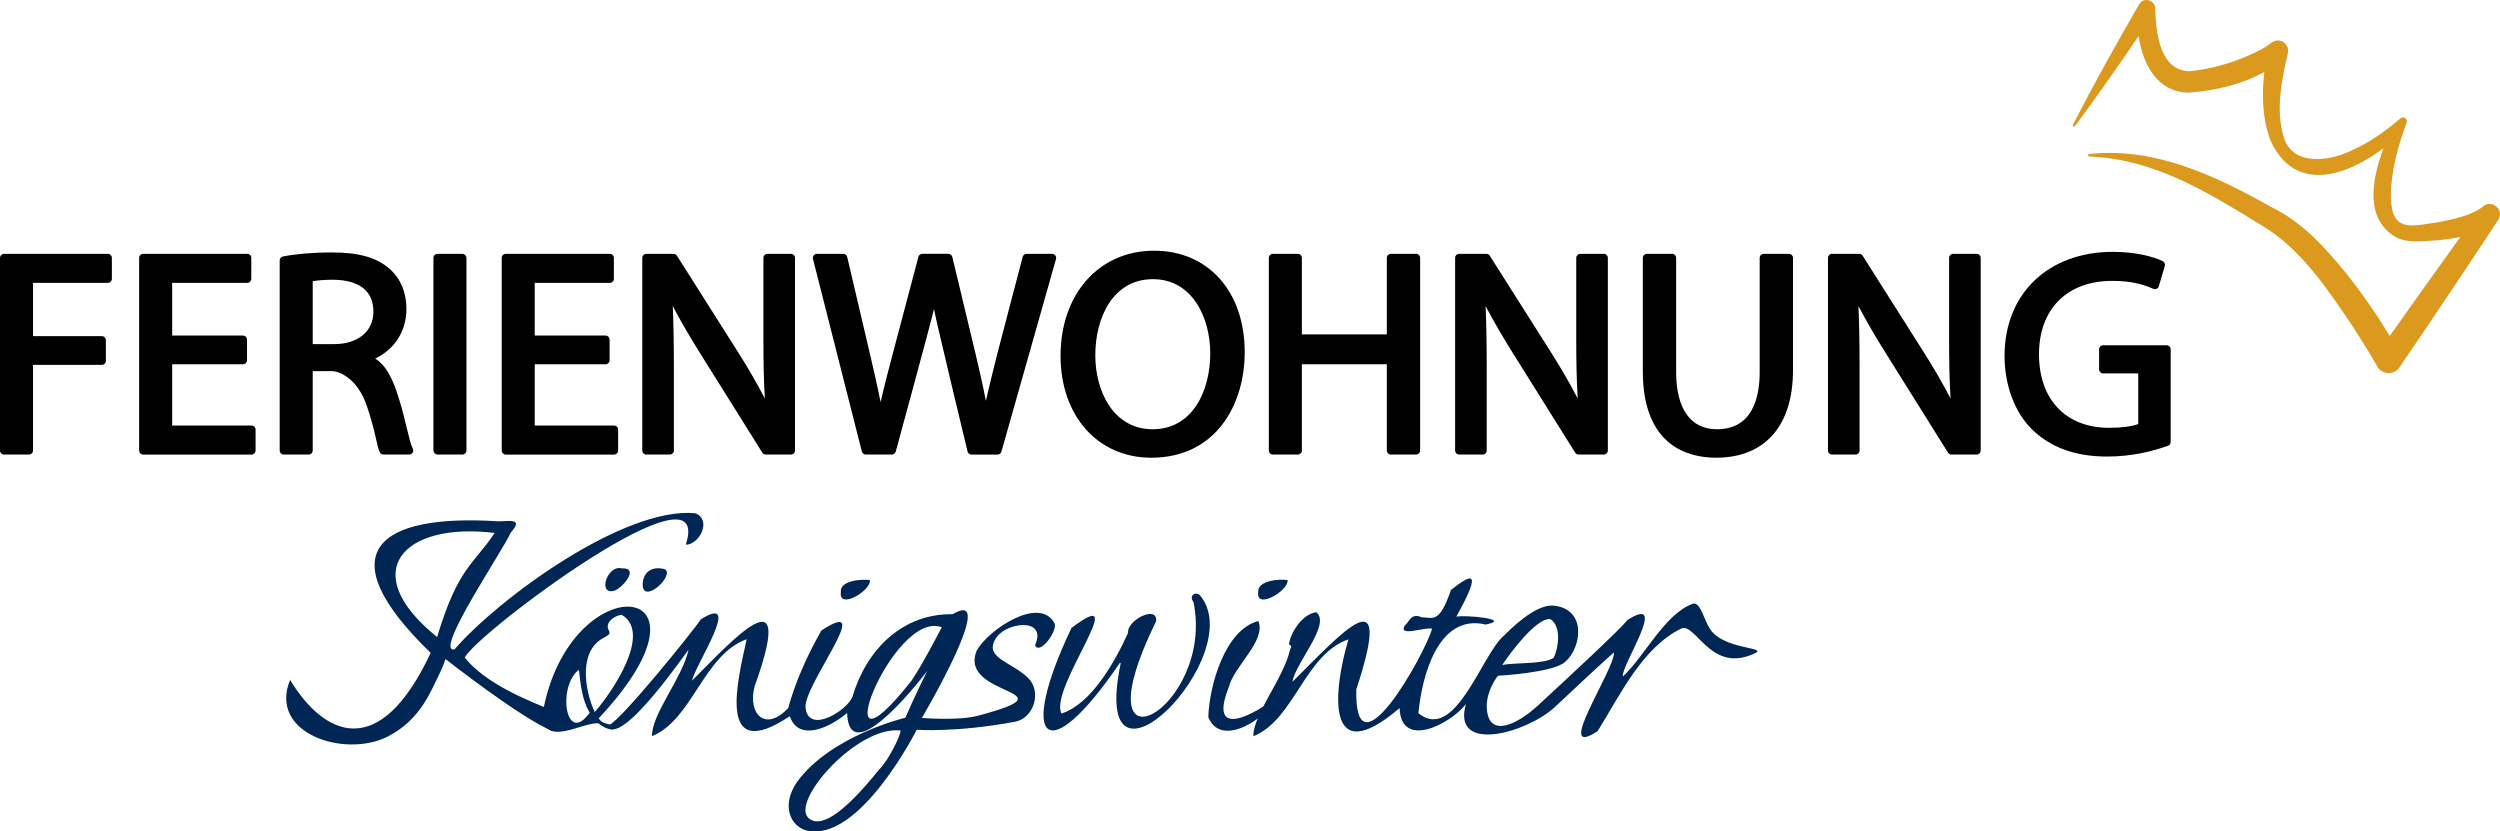
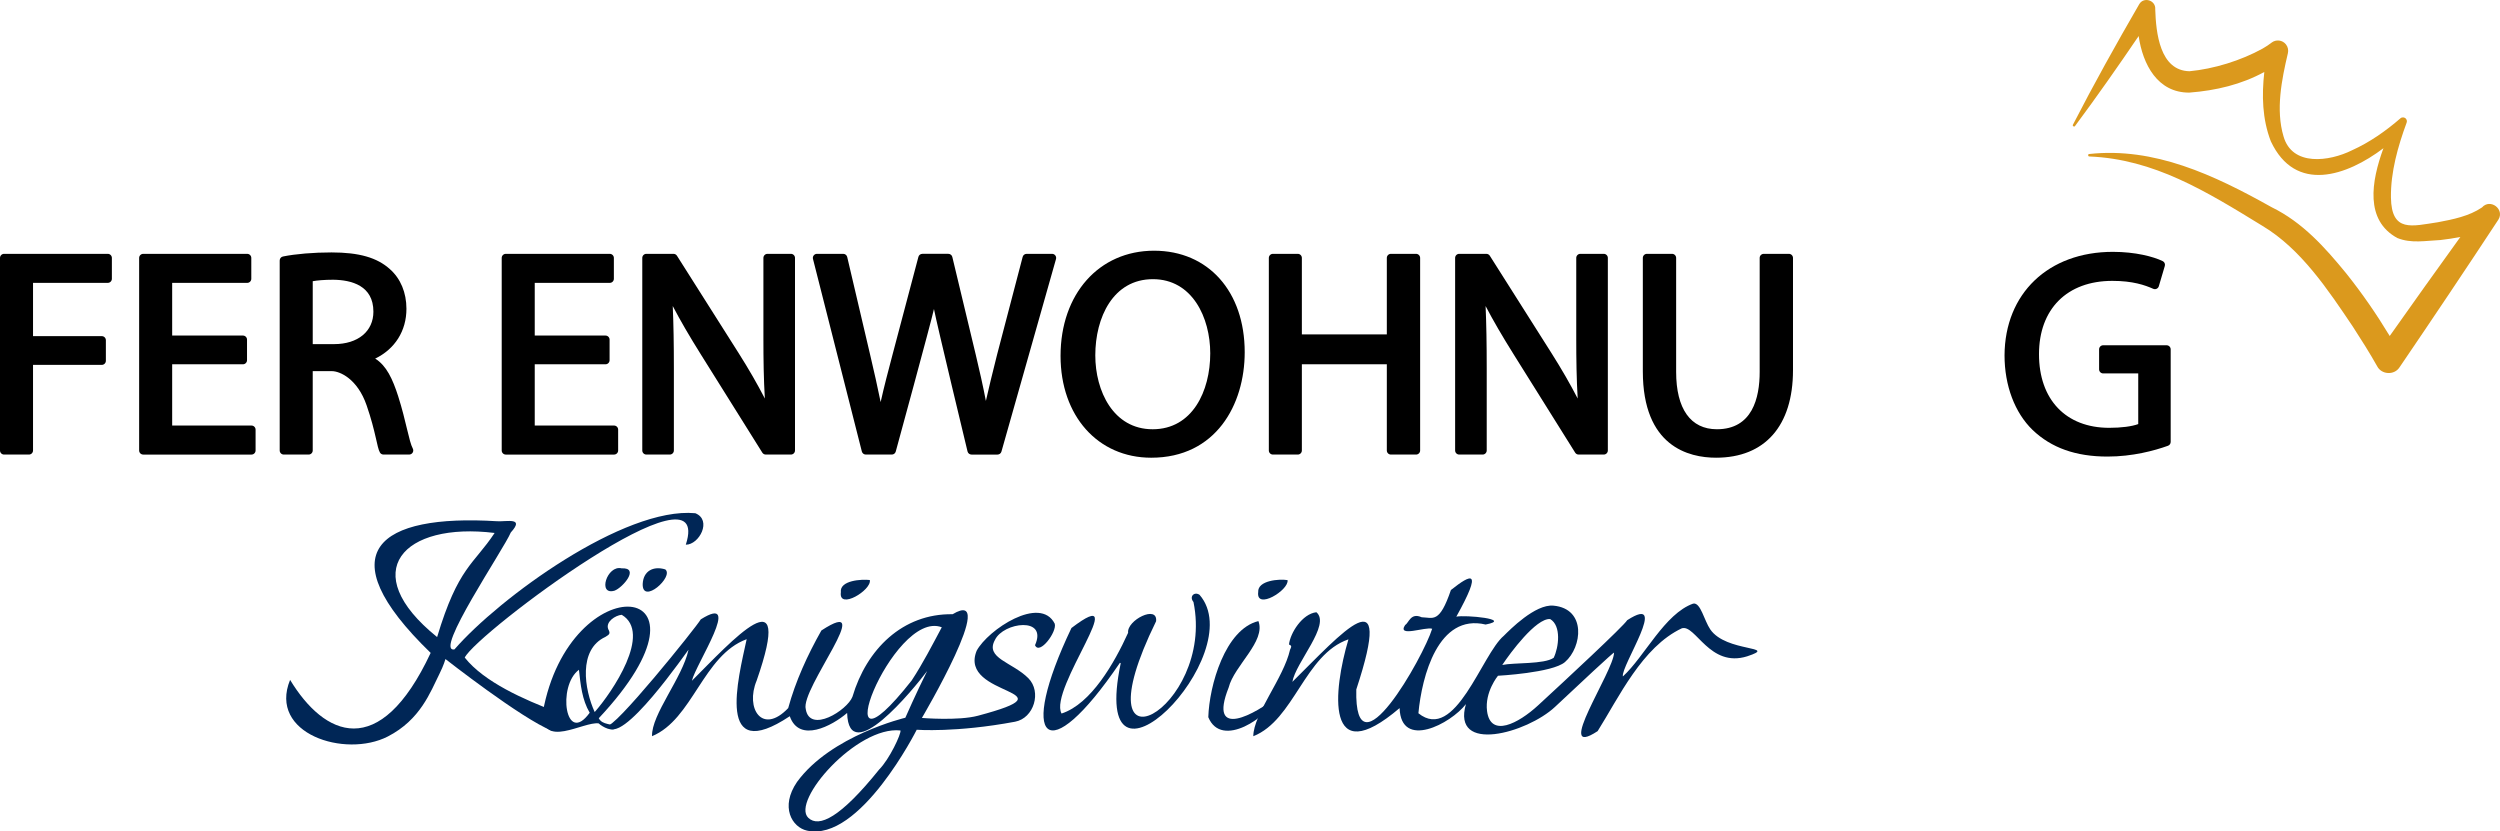
<svg xmlns="http://www.w3.org/2000/svg" id="Ebene_1" width="305.785" height="101.702" viewBox="0 0 305.785 101.702">
  <defs>
    <style>
      .cls-1 {
        fill: #db991d;
      }

      .cls-2 {
        fill: #000;
      }

      .cls-3 {
        fill: #002656;
      }
    </style>
  </defs>
  <path class="cls-1" d="M303.577,25.375c-1.55,1.056-3.523,1.458-5.376,1.806-3.159.465-5.69,1.311-5.756-3.028-.038-3.109.848-6.231,1.917-9.145.063-.16.036-.349-.084-.487-.173-.199-.475-.22-.674-.047-1.78,1.546-3.779,2.945-5.93,3.912-2.755,1.37-7.313,2.008-8.369-1.71-.965-3.252-.229-6.919.534-10.159.088-.362.017-.765-.23-1.081-.429-.549-1.221-.646-1.77-.217-.279.218-.673.494-1.088.723-2.659,1.472-5.97,2.49-8.95,2.772-3.626-.081-4.092-4.688-4.186-7.573.099-1.095-1.4-1.589-1.959-.625-2.811,4.854-5.542,9.751-8.109,14.742-.091.153.161.306.255.159,2.682-3.61,5.261-7.29,7.785-11.008.502,3.477,2.315,6.938,6.191,6.918,3.267-.249,6.384-.997,9.178-2.524-.318,2.857-.258,5.741.797,8.478,3.012,6.422,9.296,4.237,13.773.848-1.494,4.096-2.275,8.811,1.696,10.982,1.715.696,3.493.327,5.272.249.806-.097,1.629-.212,2.443-.375-2.902,4.023-5.784,8.059-8.643,12.112-1.618-2.678-3.376-5.231-5.342-7.687-2.582-3.15-5.309-6.214-9.106-8.069-7.072-3.964-14.373-7.372-22.308-6.503-.185.013-.164.297.008.3,7.905.322,14.236,4.224,21.191,8.494,4.712,2.821,8.011,7.811,11.055,12.329,1.03,1.591,2.064,3.226,2.975,4.848.534,1.023,2.075,1.107,2.714.139,4.076-5.991,8.112-12.009,12.094-18.065.829-1.288-.988-2.657-1.998-1.505Z" />
  <g>
    <path class="cls-2" d="M13.184,31.048H.5c-.276,0-.5.224-.5.5v23.552c0,.276.224.5.5.5h3.04c.276,0,.5-.224.5-.5v-10.47h8.41c.276,0,.5-.224.5-.5v-2.517c0-.276-.224-.5-.5-.5H4.04v-6.514h9.144c.276,0,.5-.224.5-.5v-2.551c0-.276-.224-.5-.5-.5Z" />
    <path class="cls-2" d="M30.762,52.049h-9.703v-7.491h8.655c.276,0,.5-.224.5-.5v-2.516c0-.276-.224-.5-.5-.5h-8.655v-6.443h9.179c.276,0,.5-.224.5-.5v-2.551c0-.276-.224-.5-.5-.5h-12.719c-.276,0-.5.224-.5.5v23.552c0,.276.224.5.5.5h13.243c.276,0,.5-.224.5-.5v-2.551c0-.276-.224-.5-.5-.5Z" />
    <path class="cls-2" d="M48.722,48.524c-.703-2.199-1.465-3.813-2.832-4.661,2.413-1.17,3.823-3.385,3.823-6.094,0-1.977-.718-3.698-2.017-4.843-1.567-1.419-3.772-2.051-7.149-2.051-2.191,0-4.41.186-5.936.498-.233.047-.4.252-.4.49v23.237c0,.276.224.5.5.5h3.04c.276,0,.5-.224.5-.5v-9.703l2.346-.001c.958,0,3.123.925,4.248,4.188,1.151,3.337,1.25,5.114,1.627,5.766.089.154.254.249.433.249h3.145c.176,0,.339-.093.429-.244s.094-.338.011-.494c-.469-.87-.816-3.353-1.77-6.339ZM45.673,38.118c0,2.413-1.889,3.973-4.811,3.973h-2.61v-7.696c.522-.094,1.379-.179,2.499-.179,2.245.024,4.921.722,4.921,3.902Z" />
-     <rect class="cls-2" x="53.014" y="31.048" width="4.04" height="24.552" rx=".5" ry=".5" />
    <path class="cls-2" d="M75.109,52.049h-9.703v-7.491h8.655c.276,0,.5-.224.5-.5v-2.516c0-.276-.224-.5-.5-.5h-8.655v-6.443h9.179c.276,0,.5-.224.5-.5v-2.551c0-.276-.224-.5-.5-.5h-12.719c-.276,0-.5.224-.5.5v23.552c0,.276.224.5.5.5h13.243c.276,0,.5-.224.5-.5v-2.551c0-.276-.224-.5-.5-.5Z" />
    <path class="cls-2" d="M96.74,31.048h-2.865c-.276,0-.5.224-.5.5v9.854c0,2.612.034,4.948.176,7.345-.92-1.784-1.978-3.617-3.202-5.551l-7.548-11.916c-.092-.144-.251-.232-.422-.232h-3.319c-.276,0-.5.224-.5.5v23.552c0,.276.224.5.5.5h2.865c.276,0,.5-.224.5-.5v-10.063c0-3.002-.041-5.352-.137-7.604.912,1.75,2.044,3.697,3.476,5.982l7.478,11.95c.091.146.252.235.424.235h3.075c.276,0,.5-.224.5-.5v-23.552c0-.276-.224-.5-.5-.5Z" />
    <path class="cls-2" d="M128.68,31.048h-3.11c-.228,0-.426.153-.484.373l-3.111,11.886-.108.431c-.475,1.899-.907,3.623-1.28,5.301-.351-1.848-.795-3.786-1.24-5.658l-2.865-11.951c-.054-.225-.255-.383-.486-.383h-3.18c-.227,0-.425.153-.483.372l-3.145,11.881c-.524,1.983-1.061,4.013-1.473,5.88-.371-1.81-.82-3.835-1.295-5.831l-2.795-11.916c-.053-.226-.255-.386-.487-.386h-3.215c-.154,0-.3.071-.395.193-.095.122-.128.281-.09.43l5.976,23.552c.057.222.256.377.485.377h3.18c.226,0,.423-.151.482-.368,0,0,4.318-15.797,4.674-17.435.304,1.647,4.106,17.421,4.106,17.421.054.224.255.382.486.382h3.18c.224,0,.42-.148.481-.364l6.674-23.552c.043-.151.012-.313-.082-.438-.095-.125-.242-.198-.399-.198Z" />
    <path class="cls-2" d="M141.157,30.665c-6.734,0-11.437,5.292-11.437,12.869,0,7.331,4.56,12.451,11.088,12.451,7.9,0,11.437-6.481,11.437-12.905,0-7.426-4.456-12.415-11.088-12.415ZM140.983,52.504c-4.818,0-7.013-4.686-7.013-9.039,0-4.639,2.179-9.319,7.047-9.319,4.818,0,7.013,4.704,7.013,9.074,0,4.621-2.179,9.284-7.047,9.284Z" />
    <path class="cls-2" d="M173.203,31.048h-3.075c-.276,0-.5.224-.5.5v9.354h-10.392v-9.354c0-.276-.224-.5-.5-.5h-3.04c-.276,0-.5.224-.5.5v23.552c0,.276.224.5.5.5h3.04c.276,0,.5-.224.5-.5v-10.542h10.392v10.542c0,.276.224.5.5.5h3.075c.276,0,.5-.224.5-.5v-23.552c0-.276-.224-.5-.5-.5Z" />
    <path class="cls-2" d="M196.162,31.048h-2.865c-.276,0-.5.224-.5.5v9.854c0,2.61.034,4.945.176,7.344-.92-1.782-1.978-3.615-3.201-5.55l-7.548-11.916c-.092-.144-.252-.232-.423-.232h-3.319c-.276,0-.5.224-.5.5v23.552c0,.276.224.5.5.5h2.865c.276,0,.5-.224.5-.5v-10.063c0-3.005-.041-5.354-.137-7.604.913,1.751,2.046,3.699,3.477,5.982l7.478,11.95c.092.146.252.235.424.235h3.074c.276,0,.5-.224.5-.5v-23.552c0-.276-.224-.5-.5-.5Z" />
    <path class="cls-2" d="M218.808,31.048h-3.075c-.276,0-.5.224-.5.5v13.942c0,3.199-.907,7.013-5.231,7.013-3.216,0-4.986-2.491-4.986-7.013v-13.942c0-.276-.224-.5-.5-.5h-3.075c-.276,0-.5.224-.5.5v13.873c0,9.191,5.611,10.563,8.956,10.563,5.981,0,9.411-3.901,9.411-10.704v-13.732c0-.276-.224-.5-.5-.5Z" />
-     <path class="cls-2" d="M241.767,31.048h-2.865c-.276,0-.5.224-.5.5v9.854c0,2.61.034,4.945.176,7.344-.92-1.782-1.978-3.615-3.201-5.55l-7.548-11.916c-.092-.144-.252-.232-.423-.232h-3.319c-.276,0-.5.224-.5.5v23.552c0,.276.224.5.5.5h2.865c.276,0,.5-.224.5-.5v-10.063c0-3.005-.041-5.354-.137-7.604.913,1.751,2.046,3.699,3.477,5.982l7.478,11.95c.092.146.252.235.424.235h3.074c.276,0,.5-.224.5-.5v-23.552c0-.276-.224-.5-.5-.5Z" />
    <path class="cls-2" d="M265.006,42.23h-7.757c-.276,0-.5.224-.5.5v2.446c0,.276.224.5.5.5h4.287v6.195c-.777.289-2.069.458-3.554.458-5.295,0-8.585-3.45-8.585-9.004,0-5.533,3.437-8.97,8.97-8.97,2.501,0,3.987.519,5.003.971.131.059.281.058.412-.003.131-.06.23-.174.271-.312l.734-2.481c.069-.235-.041-.486-.262-.592-1.135-.548-3.33-1.133-6.089-1.133-7.89,0-13.216,5.087-13.254,12.66,0,3.693,1.253,7.021,3.439,9.132,2.29,2.185,5.283,3.248,9.15,3.248,3.071,0,5.721-.719,7.402-1.321.198-.071.331-.26.331-.471v-11.322c0-.276-.224-.5-.5-.5Z" />
  </g>
  <g>
    <path class="cls-3" d="M85.04,62.774c-8.684-.805-23.976,10.348-29.451,16.654-2.62.487,6.057-12.286,6.887-14.296,1.731-1.902-.468-1.303-1.691-1.378-14.424-.895-20.901,3.72-8.108,16.105-6.277,13.406-13.035,10.158-17.194,3.301-2.701,6.589,6.734,9.602,11.949,6.925,3.998-2.053,5.213-5.451,6.311-7.647.541-1.083.744-1.827.744-1.827,0,0,9.273,7.274,13.026,8.774.101-.366.274-2.021.451-2.346-3.839-1.466-8.737-3.6-11.119-6.609,1.456-2.99,30.636-24.835,27.037-13.805,1.648.011,3.246-3.022,1.158-3.853ZM53.465,77.922c-9.94-8.014-4.105-14.112,7.035-12.734-2.563,3.879-4.455,4.146-7.035,12.734Z" />
    <path class="cls-3" d="M136.981,81.07c-9.031,13.315-12.535,9.585-5.928-4.256,7.755-5.893-2.843,7.494-1.211,10.462,3.61-1.17,6.463-6.186,8.141-9.876-.18-1.538,3.647-3.469,3.424-1.414-9.876,20.139,7.279,10.808,4.572-2.352-.559-.675.108-1.308.743-.879,6.333,7.295-13.648,27.49-9.641,8.363-.033-.016-.066-.033-.098-.049Z" />
    <path class="cls-3" d="M126.599,78.918c.542,1.262,2.711-1.645,2.41-2.631-1.773-3.512-8.175.743-9.55,3.31-2.325,5.721,12.289,4.713.159,7.947-2.408.642-6.857.271-6.857.271,0,0,9.52-16.14,3.759-12.687-6.122-.098-10.535,4.296-12.252,10.094-.638,1.659-5.216,4.534-5.711,1.518-.694-2.466,8.887-14.17,1.91-9.622-1.705,3.023-3.158,6.194-4.059,9.494-3.162,3.325-5.287.062-3.857-3.37,4.679-13.43-3.083-4.802-7.924.029.466-2.021,6.315-10.798,1.089-7.513-.504.897-10.849,13.765-11.458,12.953,1.489,3.113,10.047-9.463,9.956-9.23-.747,3.448-4.549,7.91-4.461,10.566,4.975-2.05,6.242-9.907,11.576-11.864-1.069,4.934-3.806,15.455,5.272,9.422,1.158,3.32,5.179,1.183,7.015-.4.196,6.789,8.087-2.869,9.789-5.127-1.365,2.732-2.668,5.712-2.668,5.712,0,0-9.1,2.16-13.247,7.852-2.101,3.068-.609,5.549,1.218,5.955,6.482,1.44,13.421-12.338,13.421-12.338,0,0,4.81.371,12.028-.982,2.311-.433,3.282-3.659,1.624-5.323-1.959-1.966-5.346-2.441-4.073-4.701,1.015-2.131,6.479-2.892,4.89.666ZM82.359,83.155c.002-.003.004-.005.005-.008l-.01.04.004-.032ZM111.511,83.231c-11.236,14.263-2.381-8.834,3.683-6.506-1.177,2.199-2.313,4.419-3.683,6.506ZM107.528,94.13c-4.737,5.896-7.362,7.133-8.657,5.904-2.158-2.047,5.95-11.28,11.273-10.687.09.421-1.353,3.519-2.616,4.782Z" />
    <path class="cls-3" d="M207.114,73.823c-3.512,1.237-5.962,6.499-8.612,8.915-.288-1.244,5.809-10.273.531-6.882-.453.738-7.528,7.316-10.904,10.421-2.426,2.231-5.819,3.987-6.242.693-.3-2.337,1.336-4.316,1.336-4.316,0,0,6.661-.353,8.193-1.673,2.105-1.814,2.656-6.529-1.41-6.902-2.233-.205-5.336,2.959-6.068,3.686-2.7,2.267-5.934,13.116-10.447,9.475.422-4.532,2.422-12.234,8.223-10.851,3.385-.655-2.571-1.202-3.587-.96,3.294-5.926,1.835-5.238-.66-3.263-1.413,4.145-2.17,3.371-3.579,3.333-1.353-.609-1.577.71-2.016.941-1.052,1.583,2.501.186,3.302.467-1.048,3.412-9.538,18.507-9.281,7.422,4.746-14.394-1.781-6.893-7.811-.935l-.014.037c.4-2.422,4.747-7.021,2.943-8.546-1.724.192-3.205,2.551-3.351,3.952.45.146.221.404.13.633-.78,3.469-4.49,7.885-4.494,10.582,5.017-1.985,6.266-10.009,11.637-11.85-1.875,6.281-2.888,16.202,6.256,8.409.171,5.107,6.25,1.923,8.114-.489-1.777,6.131,7.479,3.539,10.894.342,2.803-2.625,7.316-6.865,7.223-6.627-.051,2.312-7.492,13.199-2.006,9.589,2.577-4.09,5.435-10.288,10.302-12.578,1.67-.503,3.384,4.872,7.985,3.429,3.97-1.308-2.571-.451-4.511-3.293-.748-1.095-1.182-3.31-2.075-3.158ZM189.599,75.715c1.398.812,1.06,3.464.44,4.74-1.157.818-4.87.572-6.293.88.974-1.47,4.128-5.733,5.854-5.619Z" />
    <path class="cls-3" d="M156.284,85.141c-1.147,2.561-6.875,6.506-8.492,2.58.117-3.86,2.06-10.761,6.129-11.752.945,2.465-2.968,5.448-3.635,8.116-2.594,6.535,3.331,3.243,5.998,1.056Z" />
    <g>
      <path class="cls-3" d="M73.237,87.85c.452.881,1.643.603,2.173,1.104-.441.655-1.722-.038-2.185-.474-1.864-.262-7.01,3.221-6.835-1.336,3.259-18.163,23.021-16.554,6.847.707ZM72.74,87.093c2.149-2.439,7.06-9.673,3.307-11.894-.794.068-1.994.861-1.654,1.746.273.521.204.638-.342.957-3.357,1.541-2.577,6.428-1.311,9.191ZM70.813,81.922c-2.675,1.987-1.652,9.359,1.315,5.255-.941-1.597-1.115-3.44-1.315-5.255Z" />
      <path class="cls-3" d="M76.031,69.515c2.245-.11.165,2.343-.857,2.729-2.123.639-.939-3.166.857-2.729Z" />
      <path class="cls-3" d="M78.61,71.423c.077-1.591,1.31-2.227,2.76-1.779,1.112.874-2.824,4.381-2.76,1.779Z" />
    </g>
    <path class="cls-3" d="M153.896,72.418c-.09-1.434,2.611-1.633,3.59-1.461.2,1.217-3.88,3.72-3.59,1.461Z" />
    <path class="cls-3" d="M102.849,72.446c-.178-1.476,2.571-1.62,3.541-1.502.264,1.221-3.837,3.713-3.541,1.502Z" />
  </g>
</svg>